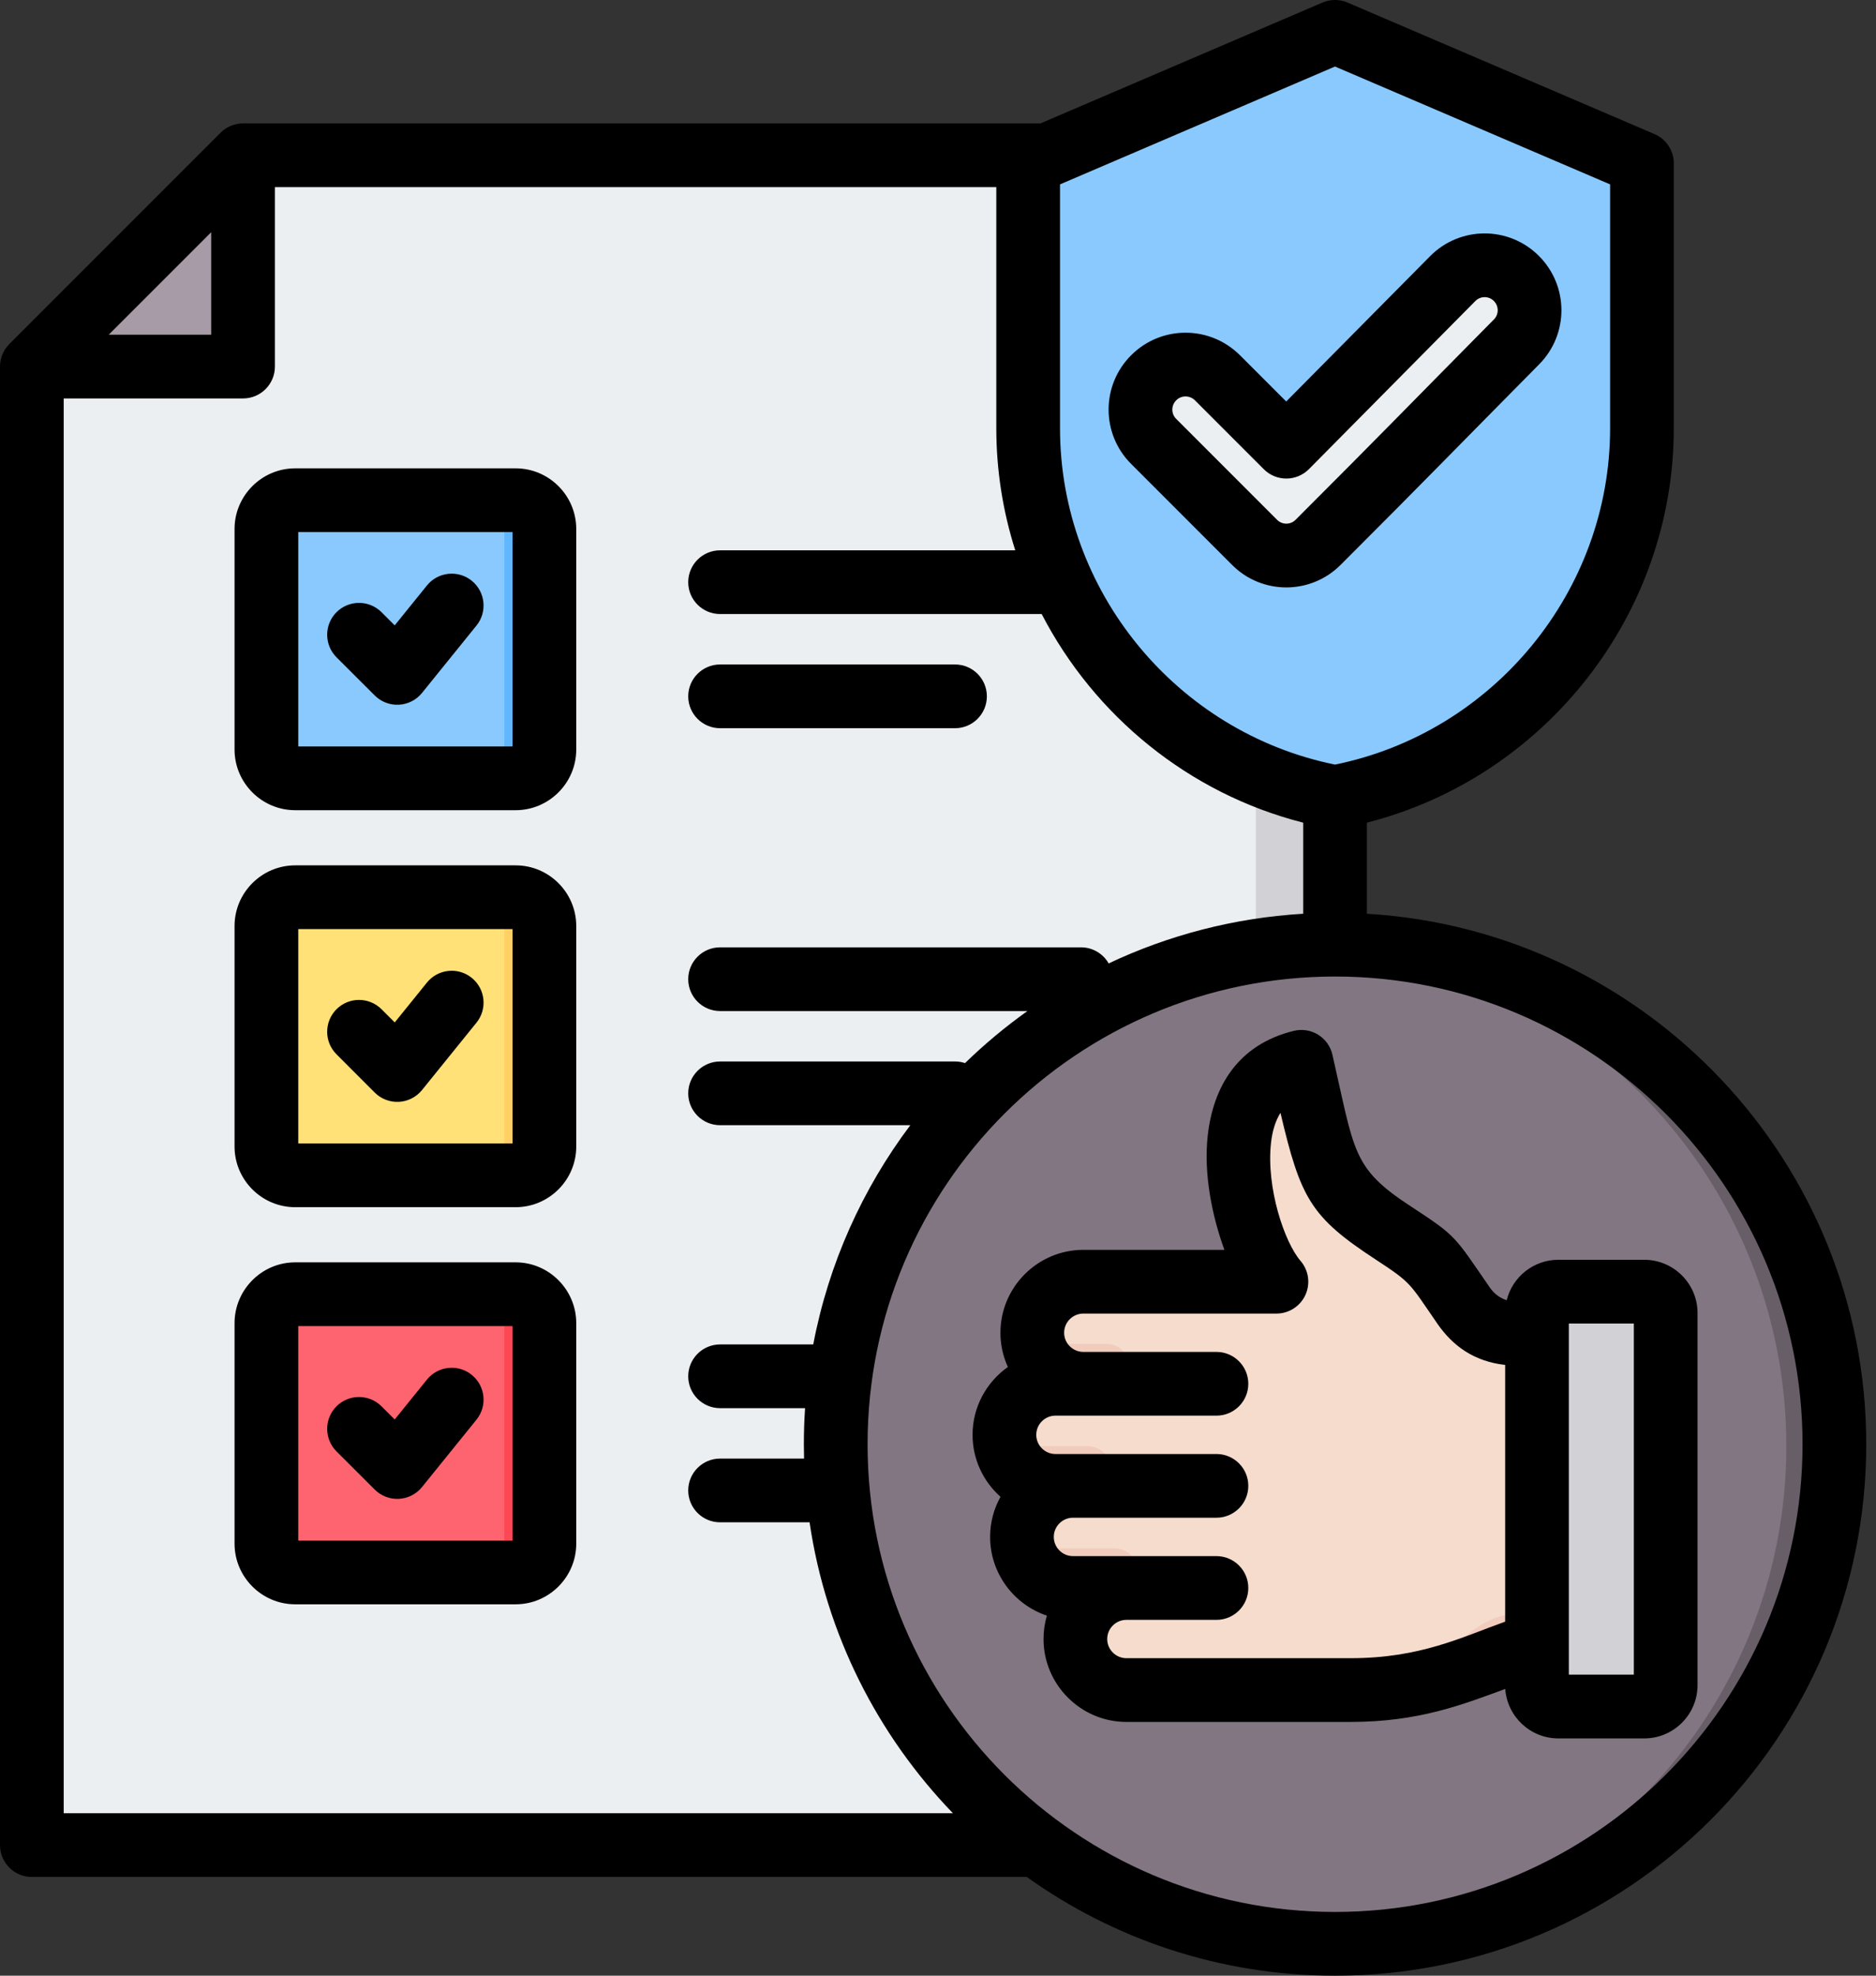
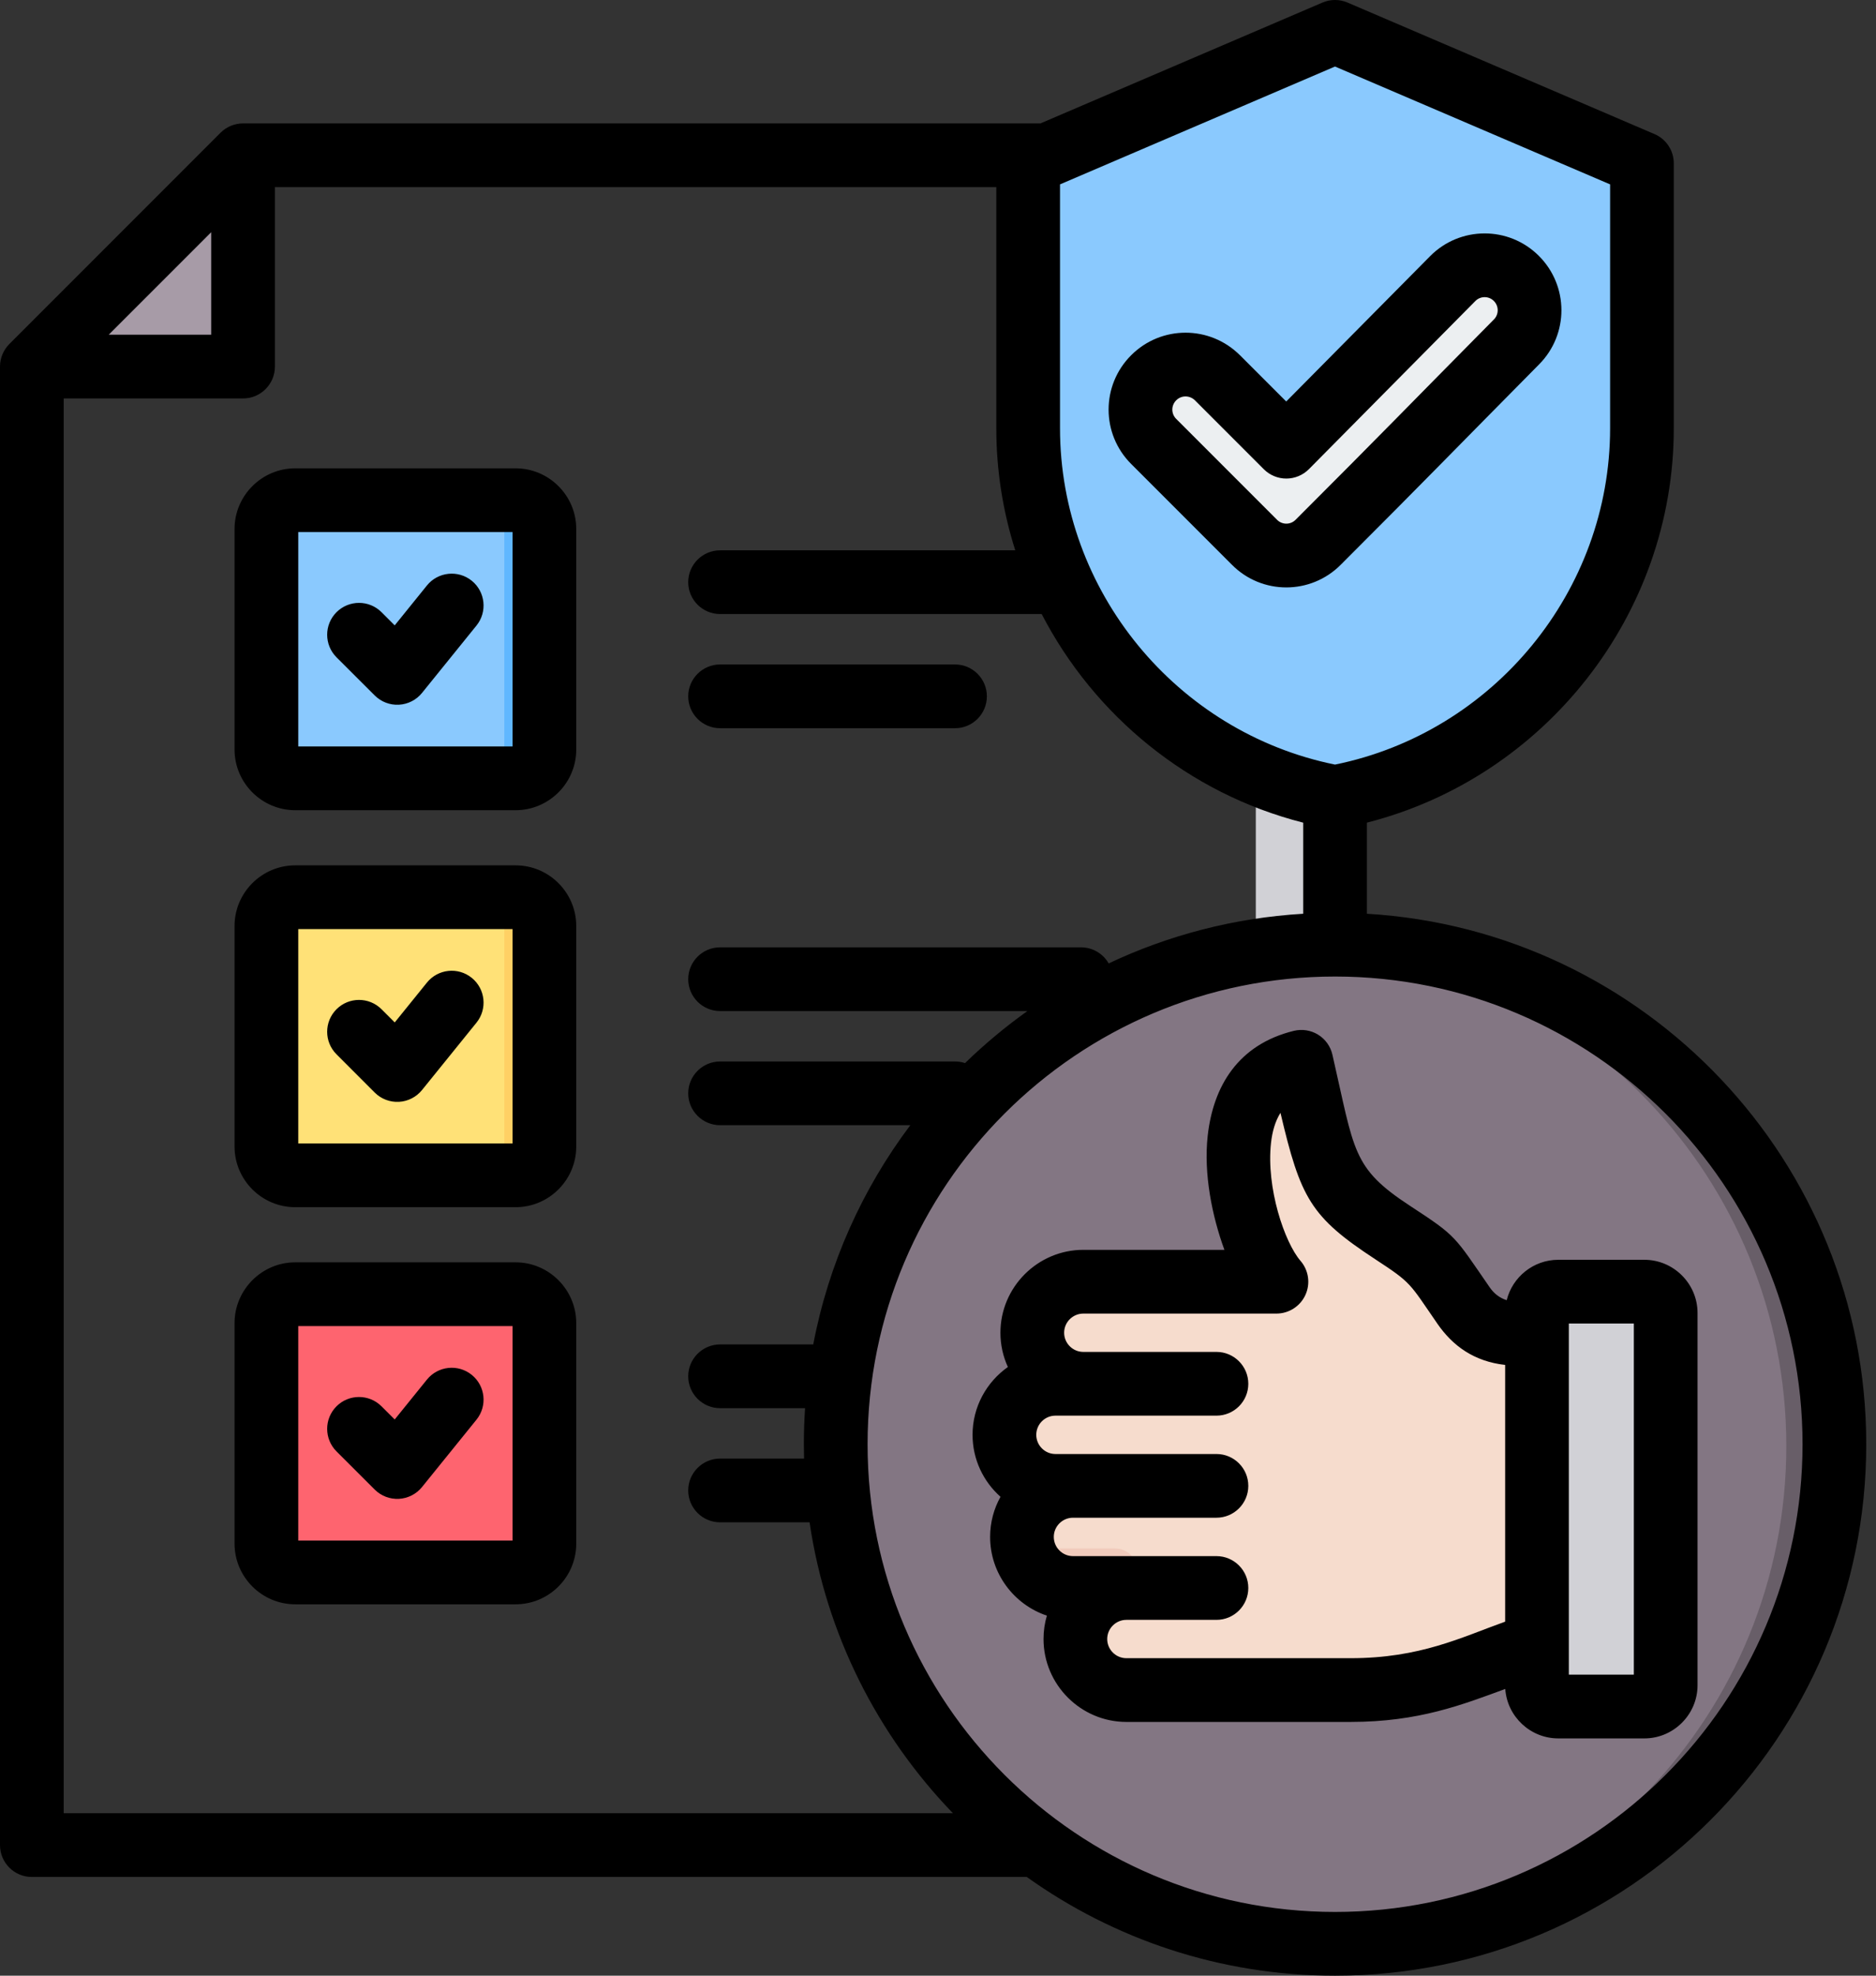
<svg xmlns="http://www.w3.org/2000/svg" width="76" height="80" viewBox="0 0 76 80" fill="none">
  <rect x="0" y="0" width="76" height="80" fill="#333333" stroke="none" />
-   <path fill-rule="evenodd" clip-rule="evenodd" d="M52.471 6.463H10.498C10.057 6.463 9.678 6.62 9.366 6.931L1.75 14.548C1.439 14.859 1.281 15.239 1.281 15.679V73.286C1.281 74.167 2 74.882 2.877 74.882H52.471C53.352 74.882 54.072 74.167 54.072 73.286V8.063C54.072 7.182 53.352 6.463 52.471 6.463Z" fill="#ECEFF1" />
  <path fill-rule="evenodd" clip-rule="evenodd" d="M9.834 6.6V14.217C9.834 14.657 9.475 15.017 9.034 15.017H1.418C1.495 14.847 1.608 14.689 1.749 14.548L9.366 6.932C9.507 6.79 9.665 6.681 9.834 6.6Z" fill="#A79BA7" />
  <path fill-rule="evenodd" clip-rule="evenodd" d="M52.471 6.463H50.875V74.882H52.471C53.352 74.882 54.071 74.167 54.071 73.286V8.063C54.071 7.182 53.352 6.463 52.471 6.463Z" fill="#D1D1D6" />
  <path fill-rule="evenodd" clip-rule="evenodd" d="M11.947 20.328H20.878C21.519 20.328 22.043 20.852 22.043 21.494V30.425C22.043 31.066 21.519 31.59 20.878 31.59H11.947C11.305 31.59 10.781 31.066 10.781 30.425V21.494C10.781 20.852 11.305 20.328 11.947 20.328Z" fill="#8AC9FE" />
  <path fill-rule="evenodd" clip-rule="evenodd" d="M19.266 20.328H20.878C21.52 20.328 22.044 20.852 22.044 21.494V30.425C22.044 31.066 21.52 31.59 20.878 31.59H19.266C19.907 31.59 20.431 31.066 20.431 30.425V21.494C20.431 20.852 19.907 20.328 19.266 20.328Z" fill="#60B7FF" />
  <path fill-rule="evenodd" clip-rule="evenodd" d="M11.947 36.404H20.878C21.519 36.404 22.043 36.928 22.043 37.569V46.501C22.043 47.142 21.519 47.666 20.878 47.666H11.947C11.305 47.666 10.781 47.142 10.781 46.501V37.569C10.781 36.928 11.305 36.404 11.947 36.404Z" fill="#FFE177" />
  <path fill-rule="evenodd" clip-rule="evenodd" d="M19.266 36.404H20.878C21.52 36.404 22.044 36.928 22.044 37.569V46.501C22.044 47.142 21.52 47.666 20.878 47.666H19.266C19.907 47.666 20.431 47.142 20.431 46.501V37.569C20.431 36.928 19.907 36.404 19.266 36.404Z" fill="#FFD064" />
  <path fill-rule="evenodd" clip-rule="evenodd" d="M11.947 52.48H20.878C21.519 52.48 22.043 53.008 22.043 53.649V62.581C22.043 63.222 21.519 63.746 20.878 63.746H11.947C11.305 63.746 10.781 63.222 10.781 62.581V53.649C10.781 53.008 11.305 52.48 11.947 52.48Z" fill="#FE646F" />
-   <path fill-rule="evenodd" clip-rule="evenodd" d="M19.266 52.48H20.878C21.52 52.48 22.044 53.008 22.044 53.649V62.581C22.044 63.222 21.52 63.746 20.878 63.746H19.266C19.907 63.746 20.431 63.222 20.431 62.581V53.649C20.431 53.008 19.907 52.48 19.266 52.48Z" fill="#FD4755" />
  <path fill-rule="evenodd" clip-rule="evenodd" d="M54.703 1.335L66.37 6.335C66.822 6.529 67.098 6.947 67.098 7.44V17.18C67.098 24.909 61.562 30.879 54.072 32.185C46.582 30.879 41.047 24.909 41.047 17.18V7.44C41.047 6.947 41.322 6.529 41.774 6.335L53.442 1.335C53.86 1.156 54.285 1.156 54.703 1.335Z" fill="#8AC9FE" />
  <path fill-rule="evenodd" clip-rule="evenodd" d="M65.312 5.881L66.37 6.335C66.822 6.529 67.097 6.947 67.097 7.44V17.18C67.097 19.814 66.456 22.243 65.312 24.351V5.881Z" fill="#60B7FF" />
  <path d="M46.729 17.95C46.012 17.238 46.012 16.082 46.729 15.37C47.441 14.658 48.593 14.658 49.309 15.37L52.1 18.162L58.844 11.353C59.552 10.641 60.704 10.637 61.416 11.344C62.132 12.056 62.132 13.208 61.425 13.92C57.943 17.437 56.894 18.533 53.391 22.032C52.679 22.748 51.522 22.748 50.81 22.032L46.729 17.95Z" fill="#ECEFF1" />
  <path d="M54.073 78.784C65.245 78.784 74.302 69.727 74.302 58.555C74.302 47.383 65.245 38.326 54.073 38.326C42.901 38.326 33.844 47.383 33.844 58.555C33.844 69.727 42.901 78.784 54.073 78.784Z" fill="#837683" />
  <path fill-rule="evenodd" clip-rule="evenodd" d="M53.105 38.349C53.426 38.334 53.749 38.326 54.073 38.326C65.238 38.326 74.302 47.39 74.302 58.555C74.302 69.72 65.238 78.784 54.073 78.784C53.749 78.784 53.426 78.776 53.105 78.761C63.821 78.255 72.367 69.395 72.367 58.555C72.367 47.715 63.821 38.855 53.105 38.349Z" fill="#685E68" />
  <path fill-rule="evenodd" clip-rule="evenodd" d="M45.61 64.381C44.472 64.381 43.543 65.31 43.543 66.448C43.543 67.584 44.472 68.515 45.61 68.515H54.696C59.871 68.515 58.159 65.874 62.898 66.34V54.102L61.505 54.088C60.453 54.079 59.759 53.643 59.271 52.938C57.977 51.065 58.099 51.095 56.405 49.988C53.704 48.221 53.73 47.539 52.701 43.069C48.577 44.082 50.387 50.469 51.69 51.975H43.866C42.728 51.975 41.797 52.905 41.797 54.043C41.797 55.179 42.728 56.11 43.866 56.11H42.735C41.597 56.11 40.668 57.039 40.668 58.177C40.668 59.315 41.597 60.244 42.735 60.244H43.446C42.308 60.244 41.379 61.176 41.379 62.312C41.379 63.449 42.308 64.381 43.446 64.381H45.61Z" fill="#F6DCCD" />
-   <path fill-rule="evenodd" clip-rule="evenodd" d="M41.797 53.981C42.17 54.424 42.608 54.406 43.225 54.418H44.837C45.326 54.418 45.724 54.81 45.724 55.298C45.724 55.787 45.326 56.179 44.837 56.179H44.465C43.127 56.283 41.848 55.508 41.797 54.119C41.797 54.111 41.797 53.989 41.797 53.981Z" fill="#F1CBBC" />
-   <path fill-rule="evenodd" clip-rule="evenodd" d="M40.668 58.126C40.668 58.134 40.668 58.256 40.669 58.264C40.719 59.653 41.999 60.428 43.336 60.324H44.086C44.574 60.324 44.972 59.932 44.972 59.443C44.972 58.955 44.574 58.563 44.086 58.563H42.096C41.479 58.55 41.041 58.569 40.668 58.126Z" fill="#F1CBBC" />
  <path fill-rule="evenodd" clip-rule="evenodd" d="M41.383 62.265C41.383 62.274 41.383 62.395 41.383 62.404C41.434 63.792 42.714 64.568 44.051 64.463H45.181C45.669 64.463 46.068 64.071 46.068 63.583C46.068 63.094 45.669 62.702 45.181 62.702H42.811C42.194 62.69 41.756 62.709 41.383 62.265Z" fill="#F1CBBC" />
-   <path fill-rule="evenodd" clip-rule="evenodd" d="M44.127 65.011C43.766 65.384 43.543 65.891 43.543 66.448C43.543 67.584 44.472 68.515 45.61 68.515H54.696C59.871 68.515 58.159 65.875 62.898 66.34V65.266C58.579 65.044 60.211 67.482 55.24 67.482H46.154C45.016 67.482 44.087 66.55 44.087 65.414C44.087 65.277 44.101 65.142 44.127 65.011Z" fill="#F1CBBC" />
  <path fill-rule="evenodd" clip-rule="evenodd" d="M66.607 52.378H63.115C62.641 52.378 62.254 52.766 62.254 53.24V68.32C62.254 68.795 62.641 69.182 63.115 69.182H66.607C67.08 69.182 67.469 68.795 67.469 68.32V53.24C67.469 52.766 67.08 52.378 66.607 52.378Z" fill="#D1D1D6" />
  <path fill-rule="evenodd" clip-rule="evenodd" d="M63.071 52.38C62.617 52.403 62.254 52.781 62.254 53.24V68.32C62.254 68.794 62.641 69.182 63.115 69.182H66.607C67.065 69.182 67.444 68.819 67.468 68.365C67.453 68.365 67.438 68.366 67.423 68.366H63.932C63.457 68.366 63.07 67.978 63.07 67.504V52.424C63.07 52.409 63.07 52.394 63.071 52.38Z" fill="#B1B1B5" />
  <path fill-rule="evenodd" clip-rule="evenodd" d="M0 14.844C0 14.843 0 14.843 0 14.842C0 14.507 0.132 14.178 0.378 13.931L8.934 5.375C9.18 5.129 9.509 4.998 9.843 4.997H9.846H42.151L53.575 0.104C53.899 -0.035 54.267 -0.035 54.591 0.104L67.026 5.429C67.501 5.632 67.808 6.098 67.808 6.615V17.341C67.808 24.884 62.594 31.473 55.376 33.311V37C66.653 37.668 75.605 47.037 75.605 58.481C75.605 70.358 65.962 80 54.085 80C49.431 80 45.119 78.519 41.597 76.003H1.29C0.578 76.003 0 75.425 0 74.713L0 14.844ZM11.137 7.578V14.844C11.137 15.556 10.559 16.134 9.846 16.134H2.581V73.422H38.605C35.559 70.267 33.467 66.185 32.797 61.642H29.172C28.46 61.642 27.881 61.064 27.881 60.352C27.881 59.64 28.46 59.061 29.172 59.061H32.574C32.569 58.868 32.566 58.675 32.566 58.481C32.566 57.99 32.582 57.503 32.615 57.02H29.172C28.46 57.02 27.881 56.442 27.881 55.73C27.881 55.018 28.46 54.439 29.172 54.439H32.946C33.571 51.156 34.943 48.135 36.878 45.562H29.172C28.46 45.562 27.881 44.984 27.881 44.272C27.881 43.56 28.46 42.982 29.172 42.982H38.69C38.831 42.982 38.968 43.005 39.095 43.047C39.882 42.283 40.727 41.578 41.622 40.94H29.172C28.46 40.94 27.881 40.362 27.881 39.65C27.881 38.938 28.46 38.36 29.172 38.36H43.793C44.273 38.36 44.692 38.622 44.914 39.011C47.329 37.87 49.99 37.166 52.795 37V33.312C48.147 32.129 44.33 28.975 42.2 24.864H29.172C28.46 24.864 27.881 24.286 27.881 23.574C27.881 22.862 28.46 22.284 29.172 22.284H41.13C40.63 20.715 40.362 19.052 40.362 17.341V7.578H11.137ZM8.556 9.403L4.405 13.553H8.556V9.403ZM54.085 39.542C43.633 39.542 35.147 48.028 35.147 58.481C35.147 68.933 43.633 77.419 54.085 77.419C64.538 77.419 73.024 68.933 73.024 58.481C73.024 48.028 64.538 39.542 54.085 39.542ZM60.981 68.39C59.252 69.022 57.484 69.725 54.715 69.725H45.632C43.784 69.725 42.275 68.213 42.275 66.368C42.275 66.039 42.322 65.721 42.411 65.421C41.078 64.975 40.111 63.712 40.111 62.233C40.111 61.645 40.264 61.091 40.532 60.609C39.839 59.993 39.4 59.096 39.4 58.099C39.4 56.967 39.967 55.962 40.831 55.353C40.637 54.93 40.529 54.46 40.529 53.966C40.529 52.118 42.04 50.609 43.888 50.609C43.888 50.609 49.603 50.609 49.603 50.609C49.102 49.243 48.756 47.525 48.926 45.991C49.149 43.983 50.158 42.296 52.413 41.742C52.749 41.66 53.103 41.715 53.398 41.896C53.692 42.077 53.901 42.369 53.978 42.706C54.881 46.63 54.758 47.282 57.13 48.832C59.027 50.072 58.901 50.029 60.35 52.127C60.522 52.375 60.745 52.555 61.039 52.648C61.271 51.711 62.121 51.012 63.128 51.012H66.618C67.798 51.012 68.77 51.979 68.77 53.164V68.24C68.77 69.425 67.798 70.392 66.618 70.392H63.128C61.994 70.392 61.059 69.505 60.981 68.39ZM60.976 55.27C59.722 55.126 58.861 54.51 58.228 53.596L58.228 53.595C57.09 51.949 57.207 51.965 55.718 50.993L55.717 50.992C53.088 49.273 52.687 48.509 51.874 45.061C51.655 45.41 51.541 45.833 51.491 46.275C51.289 48.096 52.04 50.308 52.686 51.055C53.017 51.437 53.094 51.977 52.884 52.436C52.674 52.895 52.215 53.19 51.71 53.19H43.888C43.46 53.19 43.11 53.538 43.11 53.966C43.11 54.393 43.46 54.742 43.888 54.742H49.281C49.993 54.742 50.571 55.321 50.571 56.033C50.571 56.745 49.993 57.323 49.281 57.323H42.757C42.33 57.323 41.981 57.672 41.981 58.099C41.981 58.527 42.33 58.876 42.757 58.876H49.281C49.993 58.876 50.571 59.454 50.571 60.166C50.571 60.878 49.993 61.456 49.281 61.456H43.468C43.04 61.456 42.691 61.806 42.691 62.233C42.691 62.661 43.04 63.011 43.468 63.011H49.281C49.993 63.011 50.571 63.589 50.571 64.301C50.571 65.013 49.993 65.592 49.281 65.592H45.632C45.204 65.592 44.855 65.941 44.855 66.368C44.855 66.795 45.204 67.144 45.632 67.144H54.715C57.54 67.144 59.212 66.295 60.976 65.665V55.27ZM63.556 53.593V67.811H66.19V53.593H63.556ZM54.083 2.694L42.943 7.466V17.341C42.943 23.93 47.66 29.654 54.083 30.96C60.51 29.654 65.228 23.93 65.228 17.341V7.466L54.083 2.694ZM45.83 18.791L45.827 18.788C44.606 17.572 44.606 15.598 45.828 14.382C47.043 13.169 49.008 13.167 50.229 14.381C50.23 14.382 50.231 14.383 50.232 14.383L52.107 16.258L57.938 10.371L57.94 10.369C59.15 9.152 61.119 9.145 62.336 10.355C63.56 11.571 63.559 13.54 62.352 14.754C58.868 18.273 57.819 19.369 54.314 22.87C53.096 24.092 51.122 24.091 49.909 22.87L45.83 18.791ZM47.652 16.964L51.734 21.046C51.734 21.046 51.735 21.047 51.736 21.048C51.943 21.256 52.279 21.256 52.486 21.048C52.487 21.047 52.488 21.046 52.489 21.045C55.991 17.548 57.039 16.453 60.518 12.938L60.52 12.937C60.727 12.729 60.726 12.393 60.517 12.185C60.31 11.98 59.976 11.982 59.77 12.188L53.028 18.996C52.786 19.239 52.458 19.377 52.114 19.378C51.771 19.379 51.442 19.243 51.199 19L48.41 16.211C48.199 16.002 47.861 15.999 47.652 16.208C47.651 16.209 47.65 16.21 47.649 16.211C47.441 16.418 47.441 16.754 47.649 16.961C47.65 16.962 47.651 16.963 47.652 16.964ZM11.958 18.964H20.89C22.241 18.964 23.345 20.068 23.345 21.419V30.351C23.345 31.702 22.241 32.807 20.89 32.807H11.958C10.607 32.807 9.502 31.702 9.502 30.351V21.419C9.502 20.068 10.607 18.964 11.958 18.964ZM12.083 21.544V30.226H20.765V21.544H12.083ZM13.633 26.616C13.129 26.113 13.128 25.295 13.631 24.791C14.134 24.287 14.952 24.286 15.456 24.789L15.99 25.323L17.296 23.707C17.744 23.154 18.557 23.068 19.111 23.515C19.665 23.963 19.751 24.776 19.303 25.33L17.096 28.059C16.866 28.343 16.526 28.517 16.161 28.536C15.796 28.556 15.44 28.419 15.181 28.161L13.633 26.616ZM11.958 35.04H20.89C22.241 35.04 23.345 36.144 23.345 37.495V46.427C23.345 47.778 22.241 48.882 20.89 48.882H11.958C10.607 48.882 9.502 47.778 9.502 46.427V37.495C9.502 36.144 10.607 35.04 11.958 35.04ZM12.083 37.62V46.302H20.765V37.62H12.083ZM13.632 42.691C13.128 42.188 13.128 41.37 13.632 40.867C14.135 40.363 14.953 40.363 15.457 40.867L15.991 41.401L17.296 39.787C17.744 39.233 18.557 39.147 19.111 39.595C19.665 40.043 19.751 40.856 19.303 41.41L17.096 44.139C16.866 44.423 16.526 44.597 16.161 44.616C15.795 44.635 15.439 44.499 15.18 44.24L13.632 42.691ZM29.172 29.487C28.46 29.487 27.881 28.908 27.881 28.196C27.881 27.484 28.46 26.906 29.172 26.906H38.69C39.402 26.906 39.98 27.484 39.98 28.196C39.98 28.908 39.402 29.487 38.69 29.487H29.172ZM11.958 51.115H20.89C22.24 51.115 23.345 52.225 23.345 53.575V62.506C23.345 63.858 22.241 64.962 20.89 64.962H11.958C10.607 64.962 9.502 63.858 9.502 62.506V53.575C9.502 52.225 10.608 51.115 11.958 51.115ZM12.083 62.381H20.765V53.696H12.083V62.381ZM13.633 58.771C13.129 58.268 13.128 57.45 13.631 56.946C14.134 56.442 14.952 56.442 15.456 56.945L15.99 57.478L17.296 55.863C17.744 55.309 18.557 55.223 19.111 55.671C19.665 56.118 19.751 56.932 19.303 57.486L17.096 60.215C16.866 60.499 16.526 60.672 16.161 60.692C15.796 60.711 15.44 60.575 15.181 60.317L13.633 58.771Z" fill="black" />
</svg>